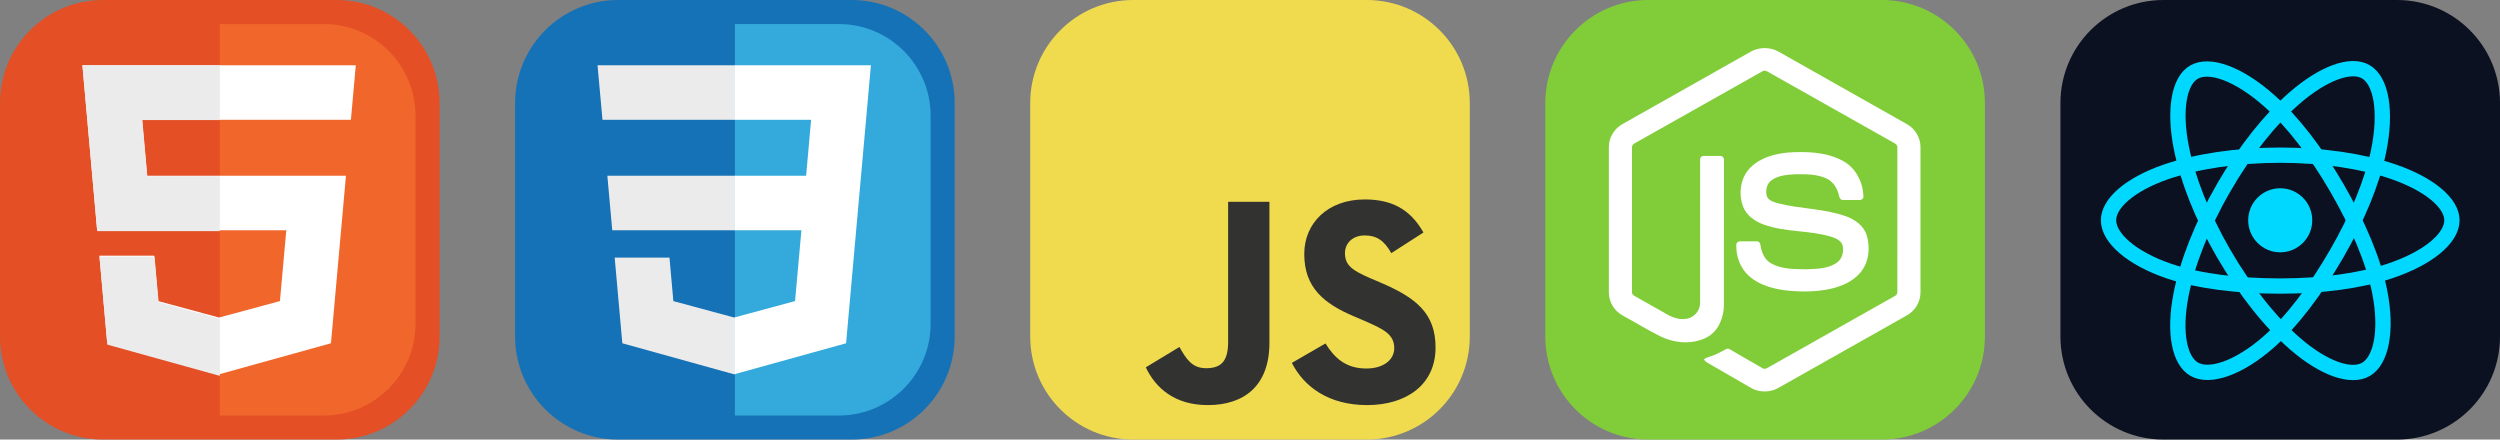
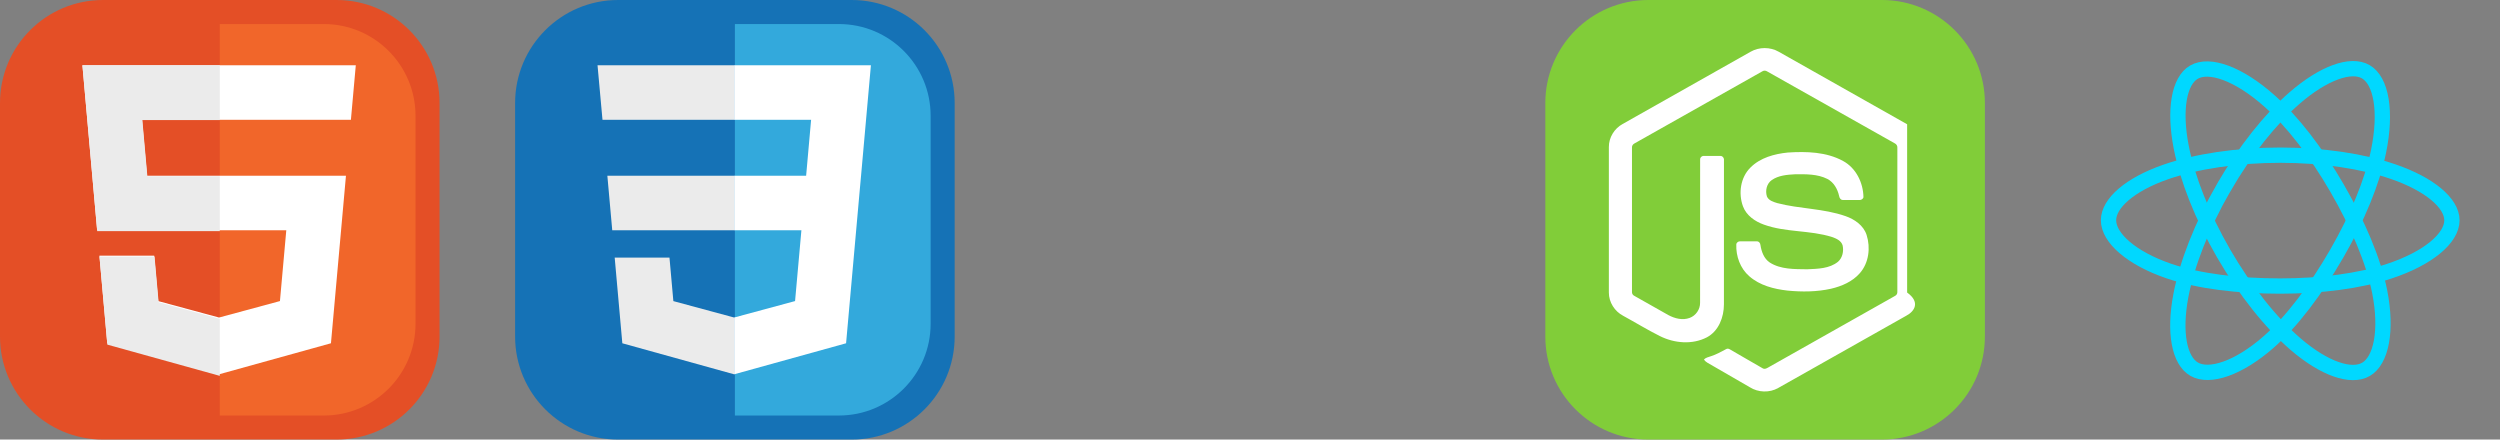
<svg xmlns="http://www.w3.org/2000/svg" width="284.375" height="50" viewBox="0 0 1456 256" fill="none" version="1.1">
  <rect x="0" y="0" width="1456" height="256" fill="#808080" stroke="none" />
  <g transform="translate(0, 0)">
    <svg width="256" height="256" viewBox="0 0 256 256" fill="none">
      <g clip-path="url(#clip0_248_3233)">
        <path d="M196 0H60C26.863 0 0 26.863 0 60V196C0 229.137 26.863 256 60 256H196C229.137 256 256 229.137 256 196V60C256 26.863 229.137 0 196 0Z" fill="#E44F26" />
        <path d="M242 67.438C242 37.925 218.075 14 188.562 14H128V242H188.562C218.075 242 242 218.075 242 188.562V67.438Z" fill="#F1662A" />
        <path d="M48 38L56.568 134.119H166.734L163.037 175.345L127.566 184.936L92.162 175.359L89.795 148.888H57.89L62.452 199.917L127.559 218L192.747 199.917L201.487 102.338H85.638L82.73 69.788H204.27H204.368L207.215 38H48Z" fill="white" />
        <path d="M128 38H48L56.61 134.593H128V102.655H85.824L82.901 69.945H128V38Z" fill="#EBEBEB" />
        <path d="M128 185.647L127.959 185.661L92.38 176.037L90.001 149.435H57.939L62.524 200.716L127.951 218.888L128 218.874V185.647Z" fill="#EBEBEB" />
      </g>
      <defs>
        <clipPath id="clip0_248_3233">
          <rect width="256" height="256" fill="white" />
        </clipPath>
      </defs>
    </svg>
  </g>
  <g transform="translate(300, 0)">
    <svg width="256" height="256" viewBox="0 0 256 256" fill="none">
      <g clip-path="url(#clip0_248_3206)">
        <path d="M196 0H60C26.863 0 0 26.863 0 60V196C0 229.137 26.863 256 60 256H196C229.137 256 256 229.137 256 196V60C256 26.863 229.137 0 196 0Z" fill="#1572B6" />
        <path d="M53.725 102.336L56.574 134.122H127.705V102.336H53.725Z" fill="#EBEBEB" />
        <path d="M242 67.438C242 37.925 218.075 14 188.562 14H128V242H188.562C218.075 242 242 218.075 242 188.562V67.438Z" fill="#33A9DC" />
        <path d="M127.704 38H127.595H48L50.889 69.787H127.704V38Z" fill="#EBEBEB" />
        <path d="M127.705 217.959V184.888L127.565 184.925L92.165 175.367L89.902 150.015H72.7H57.994L62.447 199.925L127.558 218L127.705 217.959Z" fill="#EBEBEB" />
        <path d="M166.736 134.122L163.047 175.346L127.595 184.915V217.984L192.759 199.925L193.237 194.554L200.706 110.872L201.481 102.336L207.22 38H127.595V69.787H172.385L169.493 102.336H127.595V134.122H166.736Z" fill="white" />
      </g>
      <defs>
        <clipPath id="clip0_248_3206">
          <rect width="256" height="256" fill="white" />
        </clipPath>
      </defs>
    </svg>
  </g>
  <g transform="translate(600, 0)">
    <svg width="256" height="256" viewBox="0 0 256 256" fill="none">
      <g clip-path="url(#clip0_248_5601)">
        <path d="M196 0H60C26.863 0 0 26.863 0 60V196C0 229.137 26.863 256 60 256H196C229.137 256 256 229.137 256 196V60C256 26.863 229.137 0 196 0Z" fill="#F0DB4F" />
        <path d="M67.312 213.932L86.903 202.076C90.682 208.777 94.12 214.447 102.367 214.447C110.272 214.447 115.256 211.355 115.256 199.327V117.529H139.314V199.667C139.314 224.584 124.708 235.926 103.398 235.926C84.153 235.926 72.982 225.959 67.311 213.93" fill="#323330" />
        <path d="M152.381 211.353L171.969 200.012C177.126 208.433 183.828 214.619 195.684 214.619C205.653 214.619 212.009 209.635 212.009 202.761C212.009 194.513 205.479 191.591 194.481 186.781L188.468 184.202C171.111 176.814 159.597 167.534 159.597 147.944C159.597 129.9 173.345 116.152 194.826 116.152C210.12 116.152 221.118 121.48 229.022 135.399L210.291 147.428C206.166 140.039 201.7 137.118 194.826 137.118C187.78 137.118 183.312 141.586 183.312 147.428C183.312 154.645 187.78 157.567 198.09 162.036L204.104 164.613C224.553 173.378 236.067 182.312 236.067 202.417C236.067 224.071 219.055 235.927 196.2 235.927C173.861 235.927 159.426 225.273 152.381 211.353Z" fill="#323330" />
      </g>
      <defs>
        <clipPath id="clip0_248_5601">
-           <rect width="256" height="256" fill="white" />
-         </clipPath>
+           </clipPath>
      </defs>
    </svg>
  </g>
  <g transform="translate(900, 0)">
    <svg width="256" height="256" viewBox="0 0 256 256" fill="none">
      <g clip-path="url(#clip0_248_5674)">
        <path d="M196 0H60C26.863 0 0 26.863 0 60V196C0 229.137 26.863 256 60 256H196C229.137 256 256 229.137 256 196V60C256 26.863 229.137 0 196 0Z" fill="#81CD39" />
-         <path d="M119.556 30.134C124.516 27.295 130.975 27.282 135.93 30.134C160.857 44.219 185.792 58.282 210.714 72.375C215.403 75.016 218.538 80.233 218.49 85.634V170.376C218.526 176.001 215.08 181.343 210.135 183.923C185.289 197.931 160.456 211.955 135.615 225.964C130.555 228.857 123.966 228.635 119.061 225.503C111.613 221.185 104.152 216.888 96.703 212.575C95.18 211.667 93.464 210.945 92.39 209.469C93.34 208.189 95.039 208.029 96.419 207.47C99.528 206.48 102.384 204.893 105.24 203.354C105.963 202.86 106.844 203.049 107.537 203.491C113.906 207.143 120.22 210.902 126.61 214.519C127.973 215.306 129.354 214.26 130.519 213.611C154.9 199.831 179.31 186.104 203.688 172.32C204.591 171.885 205.09 170.926 205.017 169.937C205.034 141.983 205.021 114.024 205.026 86.069C205.128 84.946 204.479 83.914 203.464 83.455C178.705 69.511 153.958 55.547 129.204 41.6C128.325 40.996 127.167 40.995 126.288 41.595C101.532 55.547 76.791 69.524 52.036 83.467C51.024 83.927 50.346 84.942 50.466 86.069C50.47 114.024 50.466 141.983 50.466 169.941C50.378 170.93 50.915 171.869 51.812 172.295C58.418 176.04 65.033 179.76 71.643 183.494C75.367 185.497 79.939 186.689 84.042 185.153C87.663 183.855 90.2 180.159 90.131 176.316C90.166 148.524 90.114 120.729 90.157 92.941C90.067 91.707 91.237 90.688 92.436 90.805C95.611 90.783 98.789 90.762 101.963 90.813C103.288 90.783 104.199 92.112 104.036 93.354C104.023 121.322 104.07 149.29 104.015 177.256C104.023 184.711 100.961 192.821 94.066 196.468C85.573 200.867 75.075 199.935 66.684 195.716C59.42 192.09 52.488 187.811 45.352 183.927C40.394 181.361 36.966 175.998 37.001 170.377V85.634C36.949 80.121 40.209 74.809 45.042 72.208C69.883 58.189 94.72 44.159 119.556 30.134Z" fill="white" />
+         <path d="M119.556 30.134C124.516 27.295 130.975 27.282 135.93 30.134C160.857 44.219 185.792 58.282 210.714 72.375V170.376C218.526 176.001 215.08 181.343 210.135 183.923C185.289 197.931 160.456 211.955 135.615 225.964C130.555 228.857 123.966 228.635 119.061 225.503C111.613 221.185 104.152 216.888 96.703 212.575C95.18 211.667 93.464 210.945 92.39 209.469C93.34 208.189 95.039 208.029 96.419 207.47C99.528 206.48 102.384 204.893 105.24 203.354C105.963 202.86 106.844 203.049 107.537 203.491C113.906 207.143 120.22 210.902 126.61 214.519C127.973 215.306 129.354 214.26 130.519 213.611C154.9 199.831 179.31 186.104 203.688 172.32C204.591 171.885 205.09 170.926 205.017 169.937C205.034 141.983 205.021 114.024 205.026 86.069C205.128 84.946 204.479 83.914 203.464 83.455C178.705 69.511 153.958 55.547 129.204 41.6C128.325 40.996 127.167 40.995 126.288 41.595C101.532 55.547 76.791 69.524 52.036 83.467C51.024 83.927 50.346 84.942 50.466 86.069C50.47 114.024 50.466 141.983 50.466 169.941C50.378 170.93 50.915 171.869 51.812 172.295C58.418 176.04 65.033 179.76 71.643 183.494C75.367 185.497 79.939 186.689 84.042 185.153C87.663 183.855 90.2 180.159 90.131 176.316C90.166 148.524 90.114 120.729 90.157 92.941C90.067 91.707 91.237 90.688 92.436 90.805C95.611 90.783 98.789 90.762 101.963 90.813C103.288 90.783 104.199 92.112 104.036 93.354C104.023 121.322 104.07 149.29 104.015 177.256C104.023 184.711 100.961 192.821 94.066 196.468C85.573 200.867 75.075 199.935 66.684 195.716C59.42 192.09 52.488 187.811 45.352 183.927C40.394 181.361 36.966 175.998 37.001 170.377V85.634C36.949 80.121 40.209 74.809 45.042 72.208C69.883 58.189 94.72 44.159 119.556 30.134Z" fill="white" />
        <path d="M141.228 88.835C152.062 88.137 163.661 88.422 173.41 93.759C180.959 97.849 185.143 106.433 185.276 114.819C185.066 115.95 183.883 116.574 182.803 116.496C179.66 116.492 176.515 116.539 173.372 116.475C172.039 116.526 171.264 115.297 171.097 114.119C170.193 110.106 168.004 106.132 164.228 104.196C158.431 101.294 151.709 101.44 145.388 101.501C140.773 101.745 135.81 102.145 131.9 104.858C128.898 106.914 127.987 111.064 129.057 114.407C130.068 116.807 132.837 117.581 135.105 118.295C148.161 121.71 161.997 121.369 174.804 125.863C180.107 127.695 185.293 131.257 187.108 136.809C189.483 144.25 188.442 153.143 183.148 159.116C178.855 164.032 172.602 166.708 166.366 168.161C158.07 170.011 149.46 170.058 141.035 169.236C133.113 168.333 124.868 166.252 118.753 160.855C113.523 156.313 110.969 149.237 111.222 142.409C111.282 141.255 112.431 140.451 113.536 140.546C116.701 140.52 119.867 140.511 123.032 140.551C124.297 140.46 125.234 141.553 125.299 142.745C125.882 146.567 127.319 150.58 130.653 152.846C137.086 156.997 145.16 156.712 152.526 156.828C158.629 156.558 165.481 156.477 170.461 152.442C173.088 150.141 173.867 146.292 173.157 142.981C172.387 140.185 169.462 138.882 166.951 138.03C154.062 133.953 140.071 135.433 127.307 130.822C122.124 128.991 117.113 125.528 115.123 120.205C112.345 112.67 113.617 103.349 119.467 97.578C125.169 91.836 133.401 89.626 141.228 88.835Z" fill="white" />
      </g>
      <defs>
        <clipPath id="clip0_248_5674">
          <rect width="256" height="256" fill="white" />
        </clipPath>
      </defs>
    </svg>
  </g>
  <g transform="translate(1200, 0)">
    <svg width="256" height="256" viewBox="0 0 256 256" fill="none">
      <g clip-path="url(#clip0_248_1018)">
-         <path d="M196 0H60C26.863 0 0 26.863 0 60V196C0 229.137 26.863 256 60 256H196C229.137 256 256 229.137 256 196V60C256 26.863 229.137 0 196 0Z" fill="#0B1120" />
-         <path d="M146.157 128.295C146.157 138.322 138.029 146.451 128.001 146.451C117.974 146.451 109.845 138.322 109.845 128.295C109.845 118.268 117.974 110.139 128.001 110.139C138.029 110.139 146.157 118.268 146.157 128.295Z" fill="#00D8FF" stroke="#00D8FF" />
        <path fill-rule="evenodd" clip-rule="evenodd" d="M128.002 90.363C153.05 90.363 176.319 93.957 193.864 99.998C215.003 107.275 228 118.306 228 128.295C228 138.704 214.226 150.423 191.525 157.944C174.363 163.63 151.779 166.598 128.002 166.598C103.624 166.598 80.539 163.812 63.183 157.881C41.225 150.376 28 138.506 28 128.295C28 118.387 40.41 107.441 61.252 100.175C78.862 94.035 102.705 90.363 127.998 90.363H128.002Z" stroke="#00D8FF" stroke-width="8.911" />
        <path fill-rule="evenodd" clip-rule="evenodd" d="M94.981 109.438C107.495 87.74 122.232 69.378 136.23 57.197C153.094 42.521 169.144 36.773 177.796 41.762C186.813 46.962 190.084 64.75 185.259 88.171C181.614 105.879 172.9 126.925 161.021 147.523C148.842 168.641 134.897 187.247 121.09 199.315C103.619 214.587 86.728 220.114 77.883 215.013C69.3 210.067 66.018 193.846 70.136 172.161C73.615 153.838 82.345 131.349 94.977 109.438H94.981Z" stroke="#00D8FF" stroke-width="8.911" />
        <path fill-rule="evenodd" clip-rule="evenodd" d="M95.012 147.578C82.463 125.904 73.919 103.962 70.353 85.751C66.06 63.811 69.095 47.035 77.74 42.031C86.749 36.816 103.792 42.866 121.674 58.743C135.194 70.748 149.077 88.805 160.99 109.383C173.204 130.481 182.358 151.856 185.919 169.844C190.425 192.608 186.778 210.001 177.941 215.116C169.367 220.08 153.676 214.825 136.945 200.427C122.809 188.263 107.685 169.468 95.012 147.578Z" stroke="#00D8FF" stroke-width="8.911" />
      </g>
      <defs>
        <clipPath id="clip0_248_1018">
          <rect width="256" height="256" fill="white" />
        </clipPath>
      </defs>
    </svg>
  </g>
</svg>